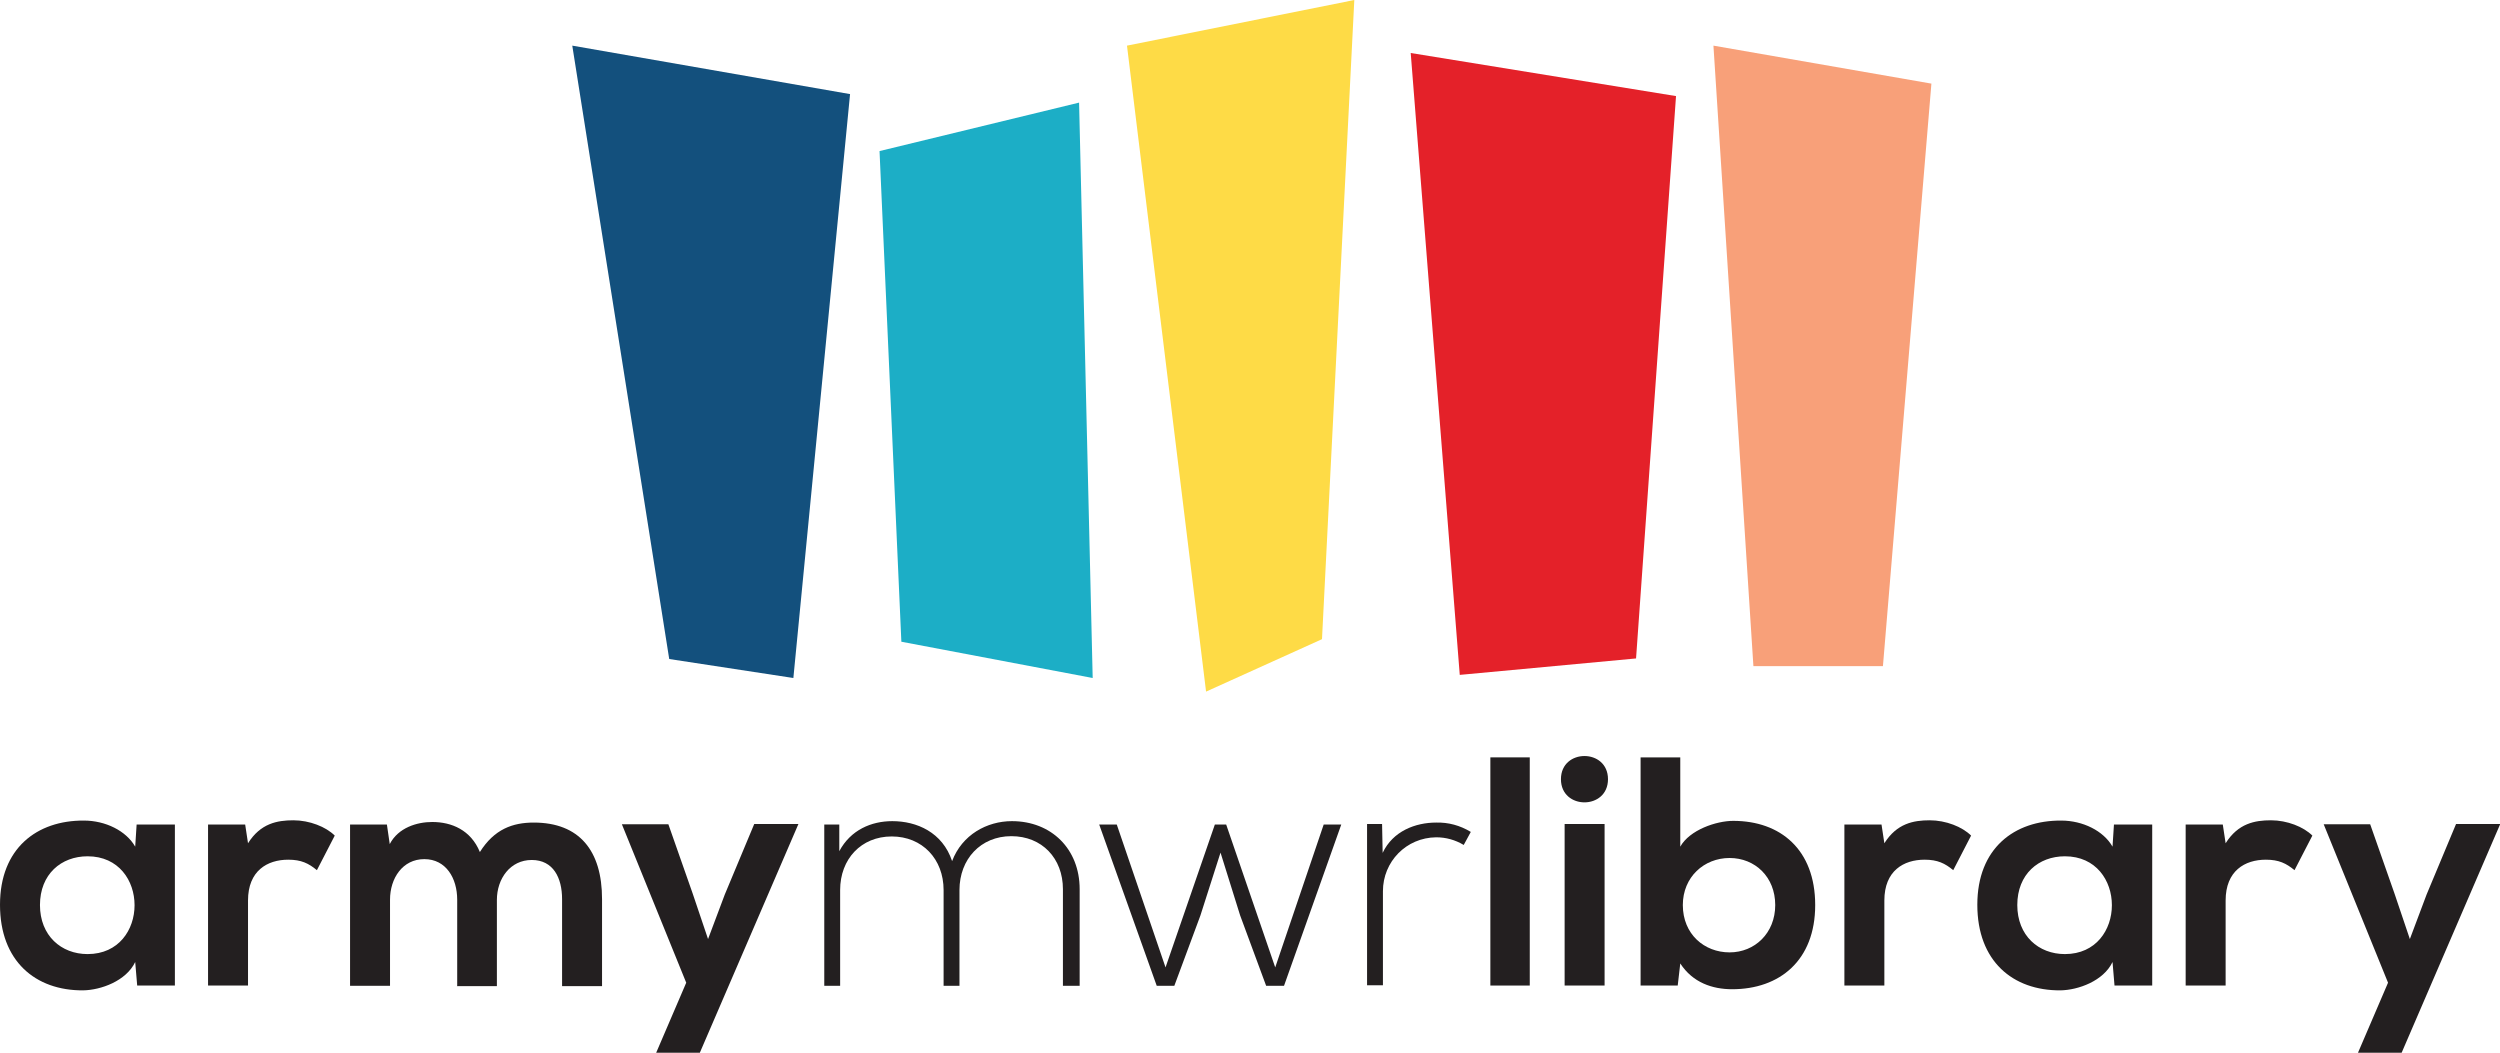
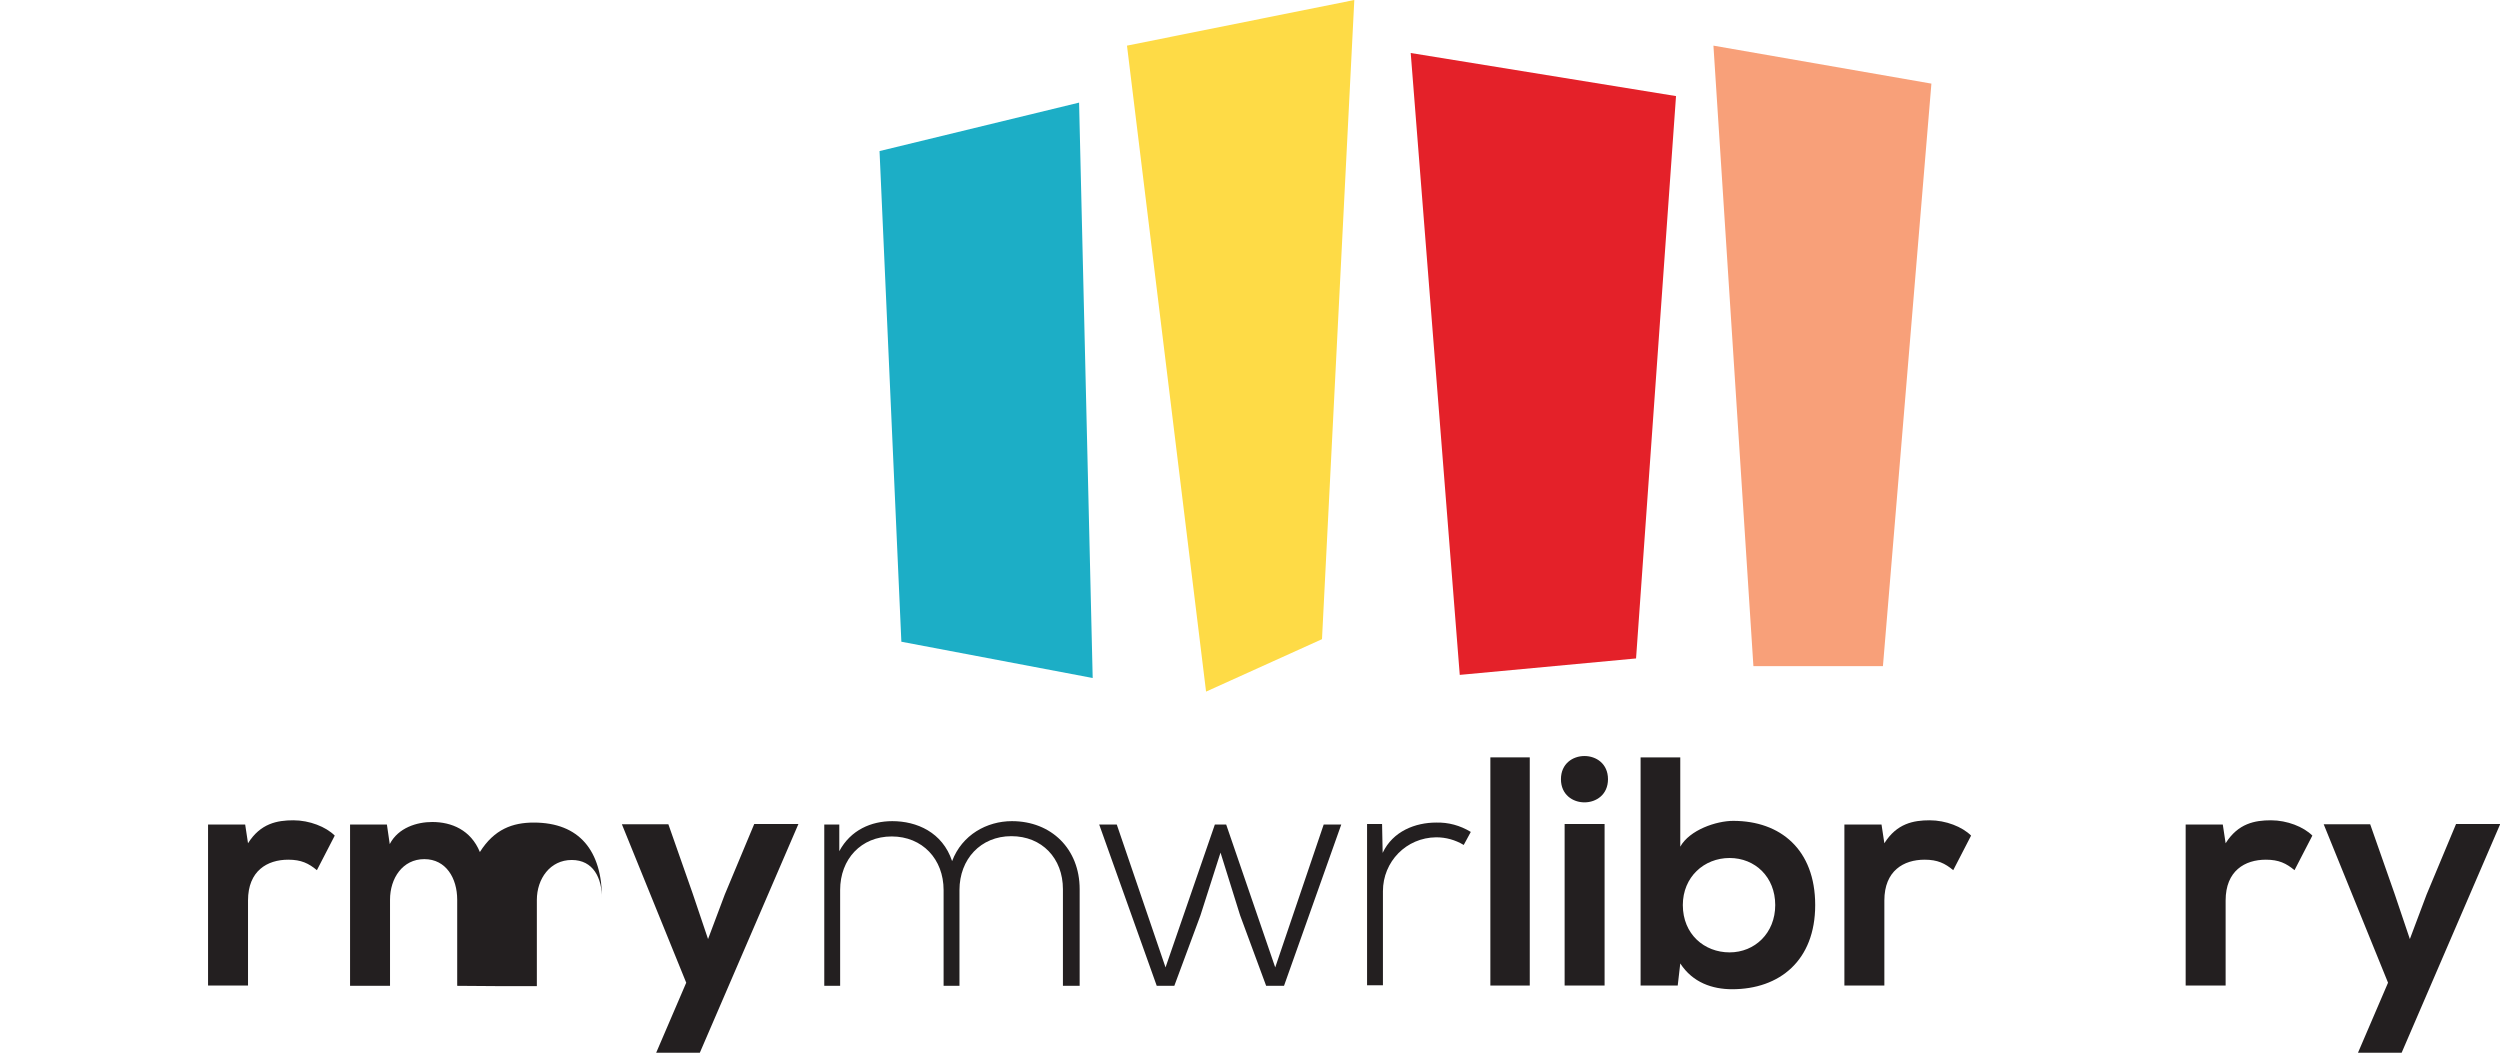
<svg xmlns="http://www.w3.org/2000/svg" id="Level_Up" data-name="Level Up" viewBox="0 0 88.2 37.15">
  <defs>
    <style>
      .cls-1 {
        fill: #13507d;
      }

      .cls-2 {
        fill: #231f20;
      }

      .cls-3 {
        fill: #f8a079;
      }

      .cls-4 {
        fill: #1caec6;
      }

      .cls-5 {
        fill: #fedb46;
      }

      .cls-6 {
        fill: #e42129;
      }
    </style>
  </defs>
  <g>
-     <path class="cls-2" d="M4.82,29.09h1.35v5.68h-1.33l-.07-.83c-.32.67-1.21.99-1.84,1-1.68.01-2.93-1.03-2.93-3.02s1.3-2.98,2.96-2.97c.76,0,1.49.36,1.81.92l.05-.78ZM1.41,31.93c0,1.08.75,1.73,1.68,1.73,2.21,0,2.21-3.45,0-3.45-.93,0-1.68.63-1.68,1.72Z" />
    <path class="cls-2" d="M8.65,29.09l.1.66c.44-.7,1.03-.81,1.6-.81s1.15.23,1.46.54l-.63,1.22c-.29-.24-.55-.37-1.01-.37-.74,0-1.42.39-1.42,1.44v3h-1.41v-5.68h1.3Z" />
-     <path class="cls-2" d="M16.13,34.78v-3.04c0-.75-.39-1.43-1.16-1.43s-1.21.68-1.21,1.43v3.04h-1.41v-5.69h1.3l.1.69c.3-.58.96-.78,1.5-.78.68,0,1.36.28,1.68,1.06.51-.81,1.16-1.04,1.9-1.04,1.61,0,2.41.99,2.41,2.7v3.07h-1.41v-3.07c0-.75-.31-1.38-1.07-1.38s-1.23.66-1.23,1.41v3.04h-1.41Z" />
+     <path class="cls-2" d="M16.13,34.78v-3.04c0-.75-.39-1.43-1.16-1.43s-1.21.68-1.21,1.43v3.04h-1.41v-5.69h1.3l.1.69c.3-.58.96-.78,1.5-.78.68,0,1.36.28,1.68,1.06.51-.81,1.16-1.04,1.9-1.04,1.61,0,2.41.99,2.41,2.7v3.07v-3.07c0-.75-.31-1.38-1.07-1.38s-1.23.66-1.23,1.41v3.04h-1.41Z" />
    <path class="cls-2" d="M28.16,29.09l-3.47,8.05h-1.54l1.06-2.47-2.27-5.59h1.64l.86,2.45.54,1.6.59-1.57,1.04-2.49h1.56Z" />
    <path class="cls-2" d="M37.5,34.78v-3.41c0-1.09-.74-1.87-1.82-1.87s-1.83.81-1.83,1.9v3.38h-.56v-3.38c0-1.09-.75-1.89-1.83-1.89s-1.82.8-1.82,1.89v3.38h-.56v-5.69h.53v.94c.4-.75,1.13-1.06,1.87-1.06.86,0,1.77.39,2.11,1.41.35-.93,1.23-1.41,2.11-1.41,1.39,0,2.39.98,2.39,2.4v3.41h-.56Z" />
    <path class="cls-2" d="M45.29,34.78h-.62l-.92-2.49-.69-2.21-.71,2.22-.92,2.48h-.62l-2.03-5.69h.62l1.72,5.04,1.74-5.04h.4l1.73,5.04,1.71-5.04h.62l-2.02,5.69Z" />
    <path class="cls-2" d="M48.76,29.08l.02,1.01c.36-.77,1.16-1.07,1.89-1.07.43-.01.84.1,1.22.33l-.25.46c-.3-.18-.63-.27-.97-.27-1.06.01-1.88.86-1.88,1.9v3.32h-.56v-5.69h.53Z" />
    <path class="cls-2" d="M53.97,26.72v8.05h-1.39v-8.05h1.39Z" />
    <path class="cls-2" d="M56.73,27.49c0,1.09-1.66,1.09-1.66,0s1.66-1.09,1.66,0ZM55.2,29.07v5.7h1.41v-5.7h-1.41Z" />
    <path class="cls-2" d="M59.28,26.72v3.15c.33-.59,1.27-.91,1.87-.91,1.66,0,2.89,1.01,2.89,2.97s-1.26,2.97-2.93,2.97c-.69,0-1.39-.23-1.83-.91l-.09.78h-1.31v-8.05h1.41ZM59.37,31.93c0,1.03.76,1.67,1.65,1.67s1.61-.68,1.61-1.67-.71-1.66-1.61-1.66-1.65.67-1.65,1.66Z" />
    <path class="cls-2" d="M66.38,29.09l.1.66c.44-.7,1.03-.81,1.6-.81s1.15.23,1.46.54l-.63,1.22c-.29-.24-.55-.37-1.01-.37-.74,0-1.42.39-1.42,1.44v3h-1.41v-5.68h1.3Z" />
-     <path class="cls-2" d="M74.58,29.09h1.35v5.68h-1.33l-.07-.83c-.32.67-1.21.99-1.84,1-1.68.01-2.93-1.03-2.93-3.02s1.3-2.98,2.96-2.97c.76,0,1.49.36,1.81.92l.05-.78ZM71.17,31.93c0,1.08.75,1.73,1.68,1.73,2.21,0,2.21-3.45,0-3.45-.93,0-1.68.63-1.68,1.72Z" />
    <path class="cls-2" d="M78.42,29.09l.1.66c.44-.7,1.03-.81,1.6-.81s1.15.23,1.46.54l-.63,1.22c-.29-.24-.55-.37-1.01-.37-.74,0-1.42.39-1.42,1.44v3h-1.41v-5.68h1.3Z" />
    <path class="cls-2" d="M88.2,29.09l-3.47,8.05h-1.54l1.06-2.47-2.27-5.59h1.64l.86,2.45.54,1.6.59-1.57,1.04-2.49h1.56Z" />
  </g>
-   <polygon class="cls-1" points="20.19 1.61 29.99 3.32 27.99 23.92 23.61 23.25 20.19 1.61" />
  <polygon class="cls-4" points="31.8 22.64 31.03 5.33 38.07 3.62 38.55 23.92 31.8 22.64" />
  <polygon class="cls-5" points="39.76 1.61 42.55 24.4 46.64 22.55 47.78 0 39.76 1.61" />
  <polygon class="cls-6" points="49.77 1.87 59.13 3.39 57.72 23.23 51.5 23.81 49.77 1.87" />
  <polygon class="cls-3" points="60.45 1.61 61.86 23.5 66.43 23.5 68.14 2.95 60.45 1.61" />
</svg>